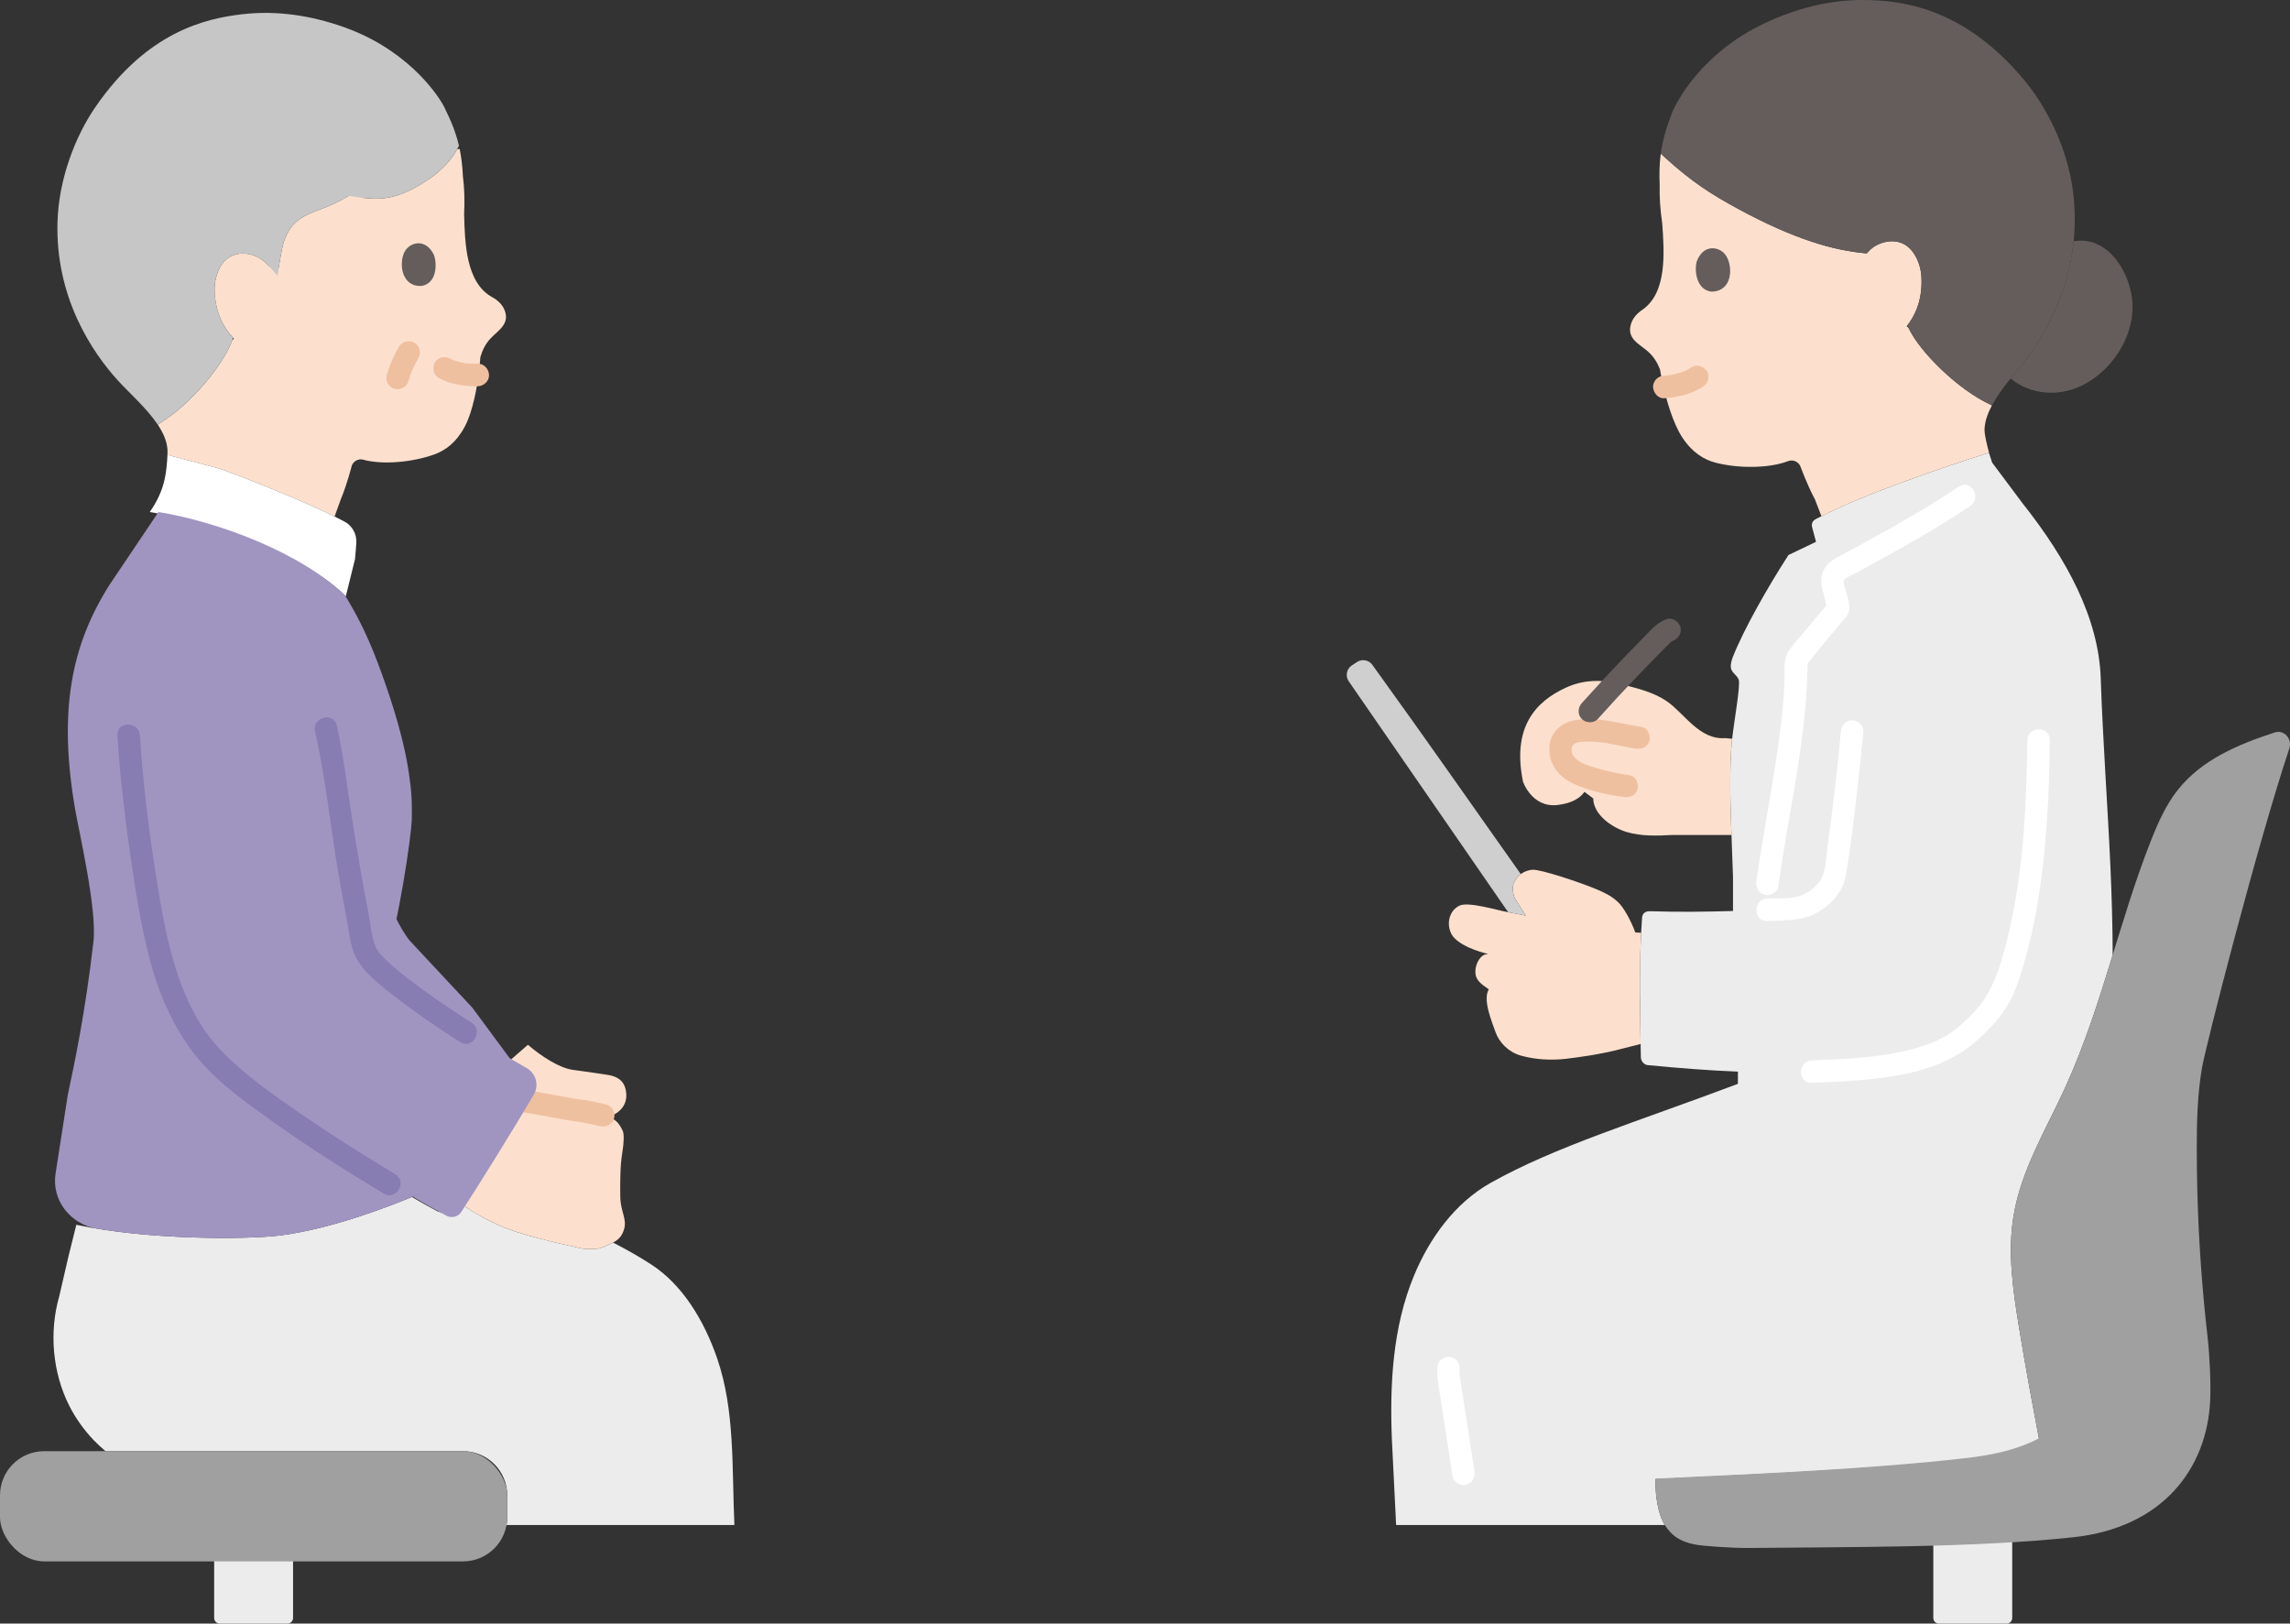
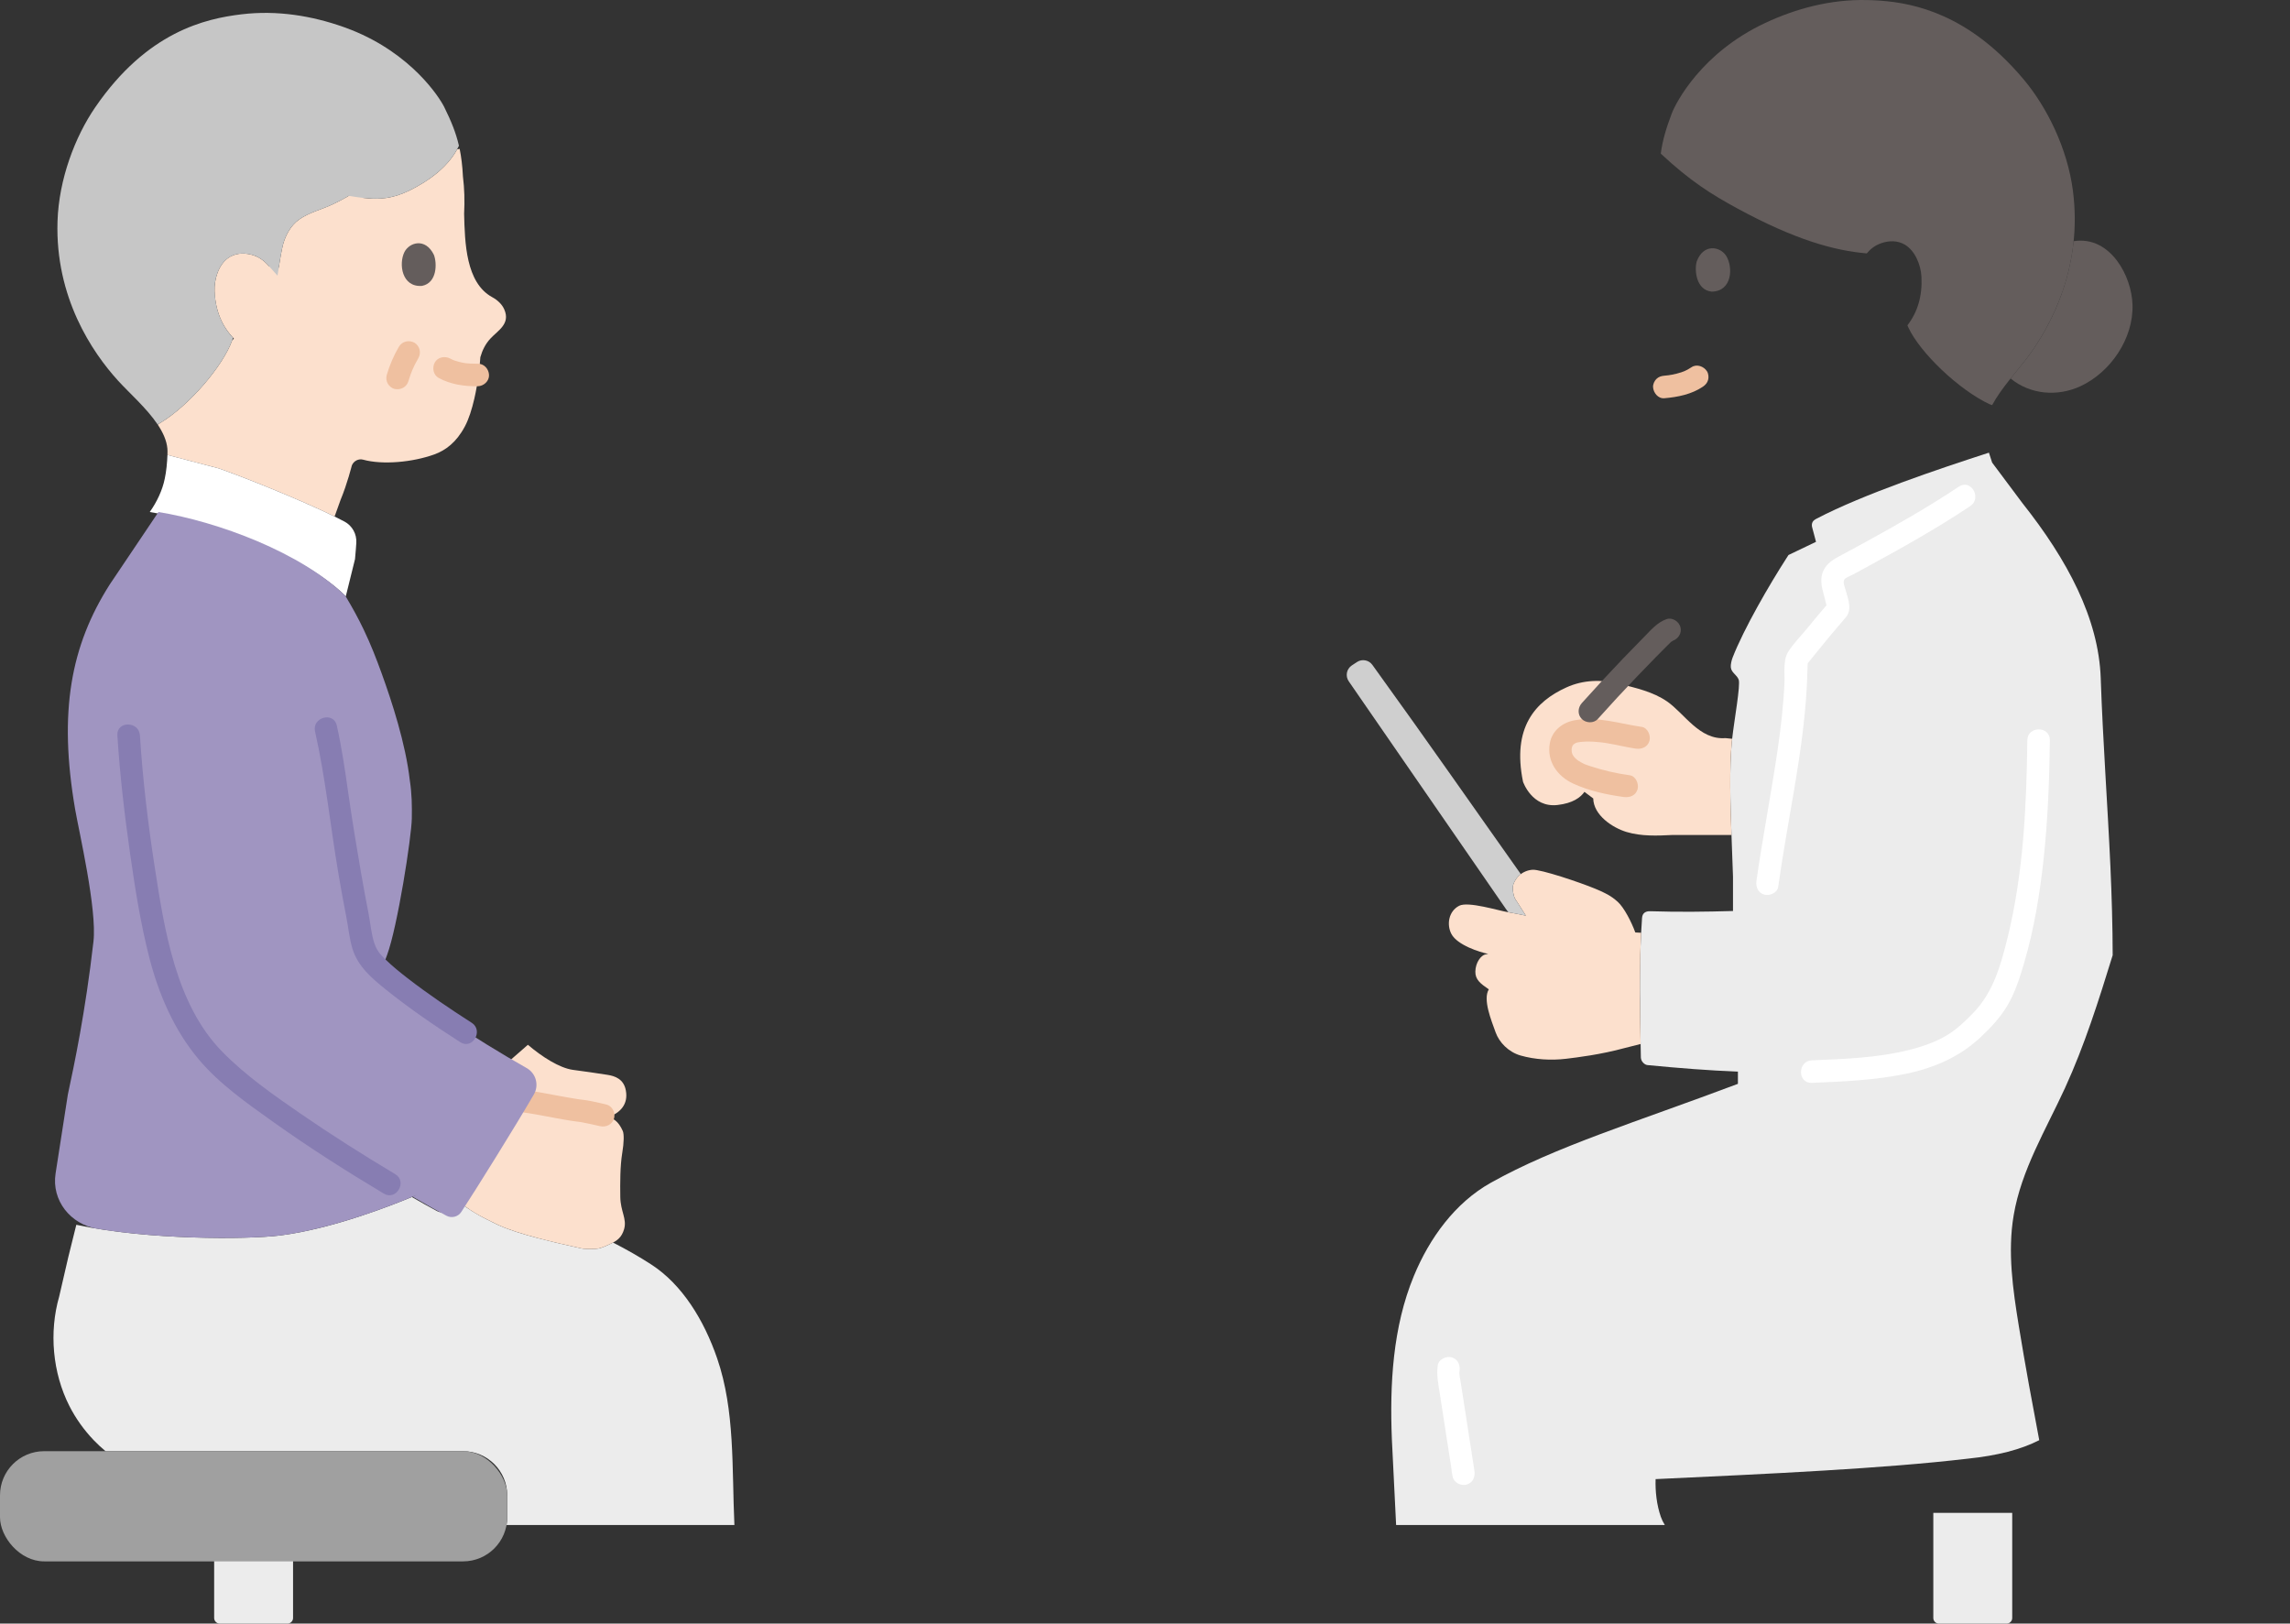
<svg xmlns="http://www.w3.org/2000/svg" id="b" width="406.334" height="288.1" viewBox="0 0 406.334 288.1">
  <rect x="0" y="0" width="406.334" height="288.1" fill="#333333" stroke="none" />
  <defs>
    <style>.d{fill:#fff;}.e{fill:#a095c1;}.f{fill:#a0a0a0;}.g{fill:#fce0cd;}.h{fill:#ececec;}.i{fill:#efc0a0;}.j{fill:#c6c6c6;}.k{fill:#645d5c;}.l{fill:#cfcfcf;}.m{fill:#877db2;}</style>
  </defs>
  <g id="c">
    <path class="h" d="M38,268.766v18.333c0,.552.448,1,1,1h12.001c.552,0,1-.448,1-1v-18.333" />
    <path class="g" d="M108.031,198.194c-.3-.11-.63-.2-1-.28-6.18-1.41-1.24-.15-9.63-1.78-1.62-.26-3.65-.62-5.47-.85.41-.68.78-1.32,1.12-1.9.96-1.65.38-3.76-1.29-4.69-.38-.21-.75-.43-1.14-.64l3.05-2.66c2.45,2.09,5.56,4.11,7.99,4.45,2.3.31,3.87.53,6.17.89,1.24.2,2.85.7,3.22,2.77.45,2.44-.98,3.94-3.02,4.69Z" />
    <path class="h" d="M130.311,270.604h-40.43c.08-.45.12-.91.12-1.38v-3.89c0-4.32-3.51-7.83-7.83-7.83H18.731c-.73-.6-1.43-1.25-2.1-1.95-1.73-1.81-3.2-3.86-4.33-6.09-2.98-5.88-3.61-13.08-1.8-19.4l1.62-7.01,1.42-5.72c12.54,2.7,30.19,2.64,36.19,1.89,9.41-1.19,20.22-5.51,23.34-6.82,1.74,1,3.26,1.85,4.46,2.49.92.5,2.07.21,2.64-.66.24-.36.52-.79.82-1.28,1.27.96,2.56,1.88,3.95,2.66,1.09.62,2.23,1.14,3.34,1.7,3.61,1.71,10.61,3.27,14.89,4.21.67.15,2.61.16,3.29-.04.68-.21,1.53-.6,2.03-.85.1-.05.19-.09.28-.15,2.38,1.22,4.64,2.5,6.78,3.89,5.49,3.55,9.37,9.87,11.71,16.69,3.17,9.24,2.59,19.32,3.05,29.54Z" />
    <path class="g" d="M62.441,82.564c-.05.13-.78,3.17-2.01,6.14l-1.06,2.95c-6.26-3.06-16.35-7.08-20.56-8.54l-9.1-2.39c.02-.48.01-.88-.01-1.13-.13-1.44-.79-2.86-1.71-4.25l.37-.25c5.14-3.05,11.24-10.18,12.84-14.72l.3-.29c-2.09-2.15-3.27-4.91-3.43-8.38-.09-2.11.69-4.67,2.37-5.9,1.14-.82,2.62-1.01,4.13-.62,1.36.35,2.29,1.08,3.14,2.03l1.74.3c.19-1.2.53-3.26.78-4.17.48-1.71,1.39-3.36,2.84-4.39,1.76-1.26,4.06-1.79,6.01-2.72,1.54-.74,3.49-1.74,4.75-2.9.28-.26.55-.51.8-.75l-.22,2.53c2.99.34,5.3.14,8.32-1.35,3.17-1.56,6.57-3.94,8.38-7.26l.45-.09c.29,1.45.49,3.03.58,4.91.01.03.01.06.01.09.25,2.02.32,4.2.2,6.53.13,5.12.3,12.22,4.97,14.78.93.51,1.74,1.23,2.16,2.19,1.11,2.56-1.09,3.69-2.45,5.15-.91.97-1.45,2.1-1.8,3.32-.09,1.66-.43,4.58-1.07,7.37-.42,1.83-.98,3.62-1.69,4.94-1.5,2.82-3.42,4.22-5.4,4.94-3.88,1.4-9.19,1.88-12.62.94-.82-.23-1.68.21-2.01.99Z" />
    <path class="d" d="M38.811,83.114c4.21,1.46,14.3,5.48,20.56,8.54.62.31,1.2.61,1.74.89,1.4.74,2.22,2.24,2.11,3.82-.05.75-.11,1.59-.23,2.85l-1.64,6.63c-.02-.03-.04-.07-.06-.1-7.9-7.72-24.12-13.15-34.72-14.89,1.24-1.74,2.25-3.85,2.66-5.9.28-1.23.44-3,.48-4.23l9.1,2.39Z" />
    <path class="j" d="M62.307,5.295c-.436-.173-.882-.341-1.338-.502-5.556-1.964-11.729-3.02-18.109-2.254-6.38.766-16.736,3.048-25.963,16.501-3.586,5.229-6.453,12.763-6.692,20.231-.433,13.513,6.176,23.258,10.725,28.259,1.99,2.187,5.097,4.896,7.035,7.787,5.22-2.903,11.592-10.282,13.233-14.938,0,0,.057-.163.152-.441-1.995-2.126-3.119-4.843-3.275-8.232-.097-2.112.684-4.676,2.371-5.897,1.133-.82,2.611-1.01,4.129-.624,1.356.345,2.286,1.077,3.137,2.025,0,0,.765.852,1.53,1.704l.146-.952c.159-1.039.554-3.579.844-4.62.478-1.713,1.392-3.361,2.841-4.392,1.763-1.254,4.055-1.783,6.007-2.715.868-.415,1.867-.916,2.798-1.482,4.342.718,7.043.889,10.855-.992,3.363-1.659,6.994-4.235,8.702-7.9-.551-2.378-1.405-4.417-2.595-6.834-.871-1.768-5.816-9.48-16.53-13.732Z" />
    <path class="g" d="M110.398,204.667c.007-.042.013-.083.02-.124.3-1.797.33-3.317.082-3.867-.793-1.755-1.68-2.359-3.468-2.766-6.184-1.404-1.243-.148-9.629-1.782-2.413-.381-5.755-.984-7.954-1.079h-1.618c-3.436,4.895-6.78,9.858-10.032,14.88-.075.116-.155.228-.238.336.928.732,1.542,1.216,1.542,1.216,1.874,1.478,3.757,2.962,5.837,4.133,1.09.614,2.227,1.138,3.346,1.695,3.608,1.714,10.602,3.274,14.882,4.216.677.149,2.61.161,3.289-.047.683-.209,1.531-.599,2.036-.846.986-.481,1.833-1.054,2.252-2.544.517-1.838-.643-3.12-.681-5.705-.037-2.538-.03-5.437.334-7.718Z" />
    <path class="i" d="M89.449,197.05c4.08.204,8.068,1.248,12.094,1.857.457.069.916.13,1.376.185.096.011.193.024.289.033.296.027-.667-.114-.157-.019,1.156.214,2.303.474,3.45.734,1.053.239,2.165-.322,2.46-1.397.277-1.007-.339-2.22-1.397-2.46-1.154-.262-2.309-.551-3.478-.739-.37-.06-.743-.103-1.116-.146-.056-.006-.314.001-.349-.042.084.106.586.087.223.029-.114-.018-.229-.034-.344-.052-4.34-.672-8.65-1.763-13.052-1.984-1.08-.054-2,.958-2,2,0,1.128.917,1.946,2,2h0Z" />
    <path class="e" d="M64.542,111.739c1.277,2.67,2.238,5.155,3.189,7.778,1.801,4.973,4.239,12.427,4.982,18.923.365,2.36.398,4.511.358,6.817-.057,3.26-2.523,19.183-4.398,24.23,0,0-.379,1.02-1.027,2.759,5.034,4.451,17.026,12.348,25.796,17.271,1.666.935,2.245,3.044,1.284,4.695-3.431,5.896-10.423,17.111-12.877,20.845-.573.871-1.717,1.16-2.64.664-1.509-.81-3.567-1.964-5.975-3.365,4.234-1.956-10.895,5.277-23.499,6.866-5.43.68-20.364.798-32.448-1.18-4.775-.782-8.168-5.03-7.425-9.811l2.177-14.004c1.142-5.335,3.1-14.552,4.545-27.159.654-5.708-2.582-19.578-3.249-23.448-2.993-17.375-.744-29.07,6.116-39.874l3.374-5.019s2.633-3.917,5.293-7.873c10.603,1.733,25.273,7.173,33.168,14.886,1.31,2.165,2.361,4.127,3.256,5.998Z" />
-     <path class="e" d="M92.501,190.56l-8.686-11.747c-3.663-3.92-7.325-7.84-10.988-11.76-.731-.782-2.169-3.133-2.743-4.576,0,0-12.306,2.806-12.25,2.361s10.056,21.722,10.111,21.278,18.5,6.444,18.5,6.444l6.056-2Z" />
    <path class="m" d="M20.826,130.482c.451,7.092,1.276,14.161,2.286,21.194.878,6.114,1.845,12.266,3.383,18.255,1.678,6.532,4.426,12.907,8.806,18.096,3.7,4.383,8.658,7.838,13.296,11.14,6.311,4.494,12.862,8.656,19.51,12.633,2.214,1.325,4.228-2.132,2.019-3.454-5.723-3.423-11.364-6.991-16.856-10.775-4.824-3.324-9.747-6.769-13.858-10.972-8.23-8.414-10.253-21.645-12.013-33.101-1.172-7.628-2.082-15.312-2.572-23.016-.162-2.556-4.164-2.575-4,0h0Z" />
    <path class="k" d="M76.989,45.218c.575,1.477.591,4.985-2.107,5.51-3.602.28-4.162-3.915-3.123-5.998.851-1.705,3.709-2.624,5.23.487Z" />
    <path class="i" d="M84.772,64.539c-.852.01-1.702-.027-2.547-.141l.532.071c-.909-.129-1.799-.347-2.647-.703l.478.202c-.243-.105-.481-.221-.714-.347-.919-.498-2.221-.258-2.736.718-.493.933-.265,2.204.718,2.736,2.116,1.147,4.536,1.492,6.917,1.463,1.046-.012,2.049-.911,2-2-.048-1.073-.879-2.013-2-2h0Z" />
    <path class="i" d="M70.786,61.519c-.926,1.576-1.658,3.284-2.169,5.038-.144.494-.057,1.1.202,1.541.243.415.718.811,1.195.919,1.07.244,2.147-.322,2.46-1.397.217-.744.475-1.475.775-2.189l-.202.478c.346-.816.744-1.607,1.193-2.371.263-.447.339-1.042.202-1.541-.128-.464-.486-.967-.919-1.195-.961-.507-2.17-.246-2.736.718h0Z" />
    <rect class="f" x="0" y="257.505" width="90.001" height="19.556" rx="7.833" ry="7.833" />
    <path class="m" d="M83.691,181.484c-3.882-2.495-7.727-5.079-11.376-7.908-1.353-1.048-2.693-2.133-3.922-3.326-.372-.361-.742-.732-1.069-1.135.262.323-.07-.098-.099-.142-.116-.173-.229-.347-.333-.528-.186-.324-.323-.641-.444-.993-.579-1.684-.701-3.543-1.039-5.284-.476-2.455-.94-4.911-1.364-7.376-.814-4.73-1.596-9.474-2.271-14.226-.565-3.977-1.133-7.913-2.018-11.837-.566-2.51-4.423-1.448-3.857,1.063,1.881,8.344,2.733,16.919,4.167,25.348.433,2.545.893,5.084,1.392,7.617.366,1.858.53,3.809,1.089,5.621.97,3.141,3.457,5.236,5.93,7.226,4.198,3.378,8.666,6.421,13.196,9.332,2.172,1.396,4.18-2.065,2.019-3.454h0Z" />
    <path class="h" d="M357.045,268.451c0,4.222,0,13.722,0,18.655,0,.552-.448.993-1,.993h-12.001c-.552,0-1-.441-1-.993,0-4.933,0-14.433,0-18.655" />
    <path class="k" d="M375.702,46.343c-1.804-2.439-4.452-4.073-7.755-3.545-.938,9.227-5.024,16.369-8.164,20.58-.848,1.137-1.937,2.417-3.026,3.779,3.497,2.889,8.34,3.237,12.337,1.404,5.401-2.477,9.49-8.499,9.296-14.496-.083-2.552-1.028-5.478-2.688-7.723Z" />
    <path class="h" d="M316.982,99.052c.126-.196.249-.385.369-.568l4.88-2.34c-.23-.92-.33-1.25-.68-2.56-.09-.31-.08-.66.07-.95.16-.3.47-.47.77-.63,8.22-4.3,21.69-8.82,30.52-11.68.21.64.4,1.27.57,1.76l5.41,7.24c7.93,10,13.5,20.42,13.86,31.04.38,11.17,1.21,22.24,1.72,33.44.23,5.2.39,10.42.4,15.69-2.47,8-4.98,15.98-8.46,23.57-3.4,7.41-7.76,14.55-9.11,22.6-1.1,6.49-.14,13.15.92,19.66.57,3.48,1.17,6.97,1.8,10.45.49,2.71,1.17,6.37,1.82,9.78-3.3,1.68-7.4,2.73-12.66,3.28-7.69.9-16.39,1.56-25.53,2.11-9.701.59-19.892,1.05-29.882,1.52-.079,2.128.191,4.586.924,6.68.18.514.421,1.003.709,1.46-15.892,0-31.785,0-47.677,0l-.753-15.2c-.39-9.74.14-19.9,3.91-29.01,2.78-6.72,7.31-12.97,13.65-16.52,11.44-6.42,25.75-10.74,43.84-17.55v-2.17c-5.16-.2-10.37-.61-16.05-1.16-.48-.04-1.16-.62-1.17-1.37-.01-.55-.02-1.09-.03-1.63-.12-7.06-.27-13.5.08-20.48.05-.86.1-1.74.16-2.62.06-.95.73-1.22,1.43-1.2,5.14.16,9.84.1,14.71-.04v-6.08c-.07-2.36-.18-4.87-.27-7.41-.22-5.83-.37-11.8.05-16.46.02-.19.04-.39.07-.61.37-3.31,1.5-9.52,1.16-10.48-.31-.87-1.31-1.24-1.4-2.21-.05-.47.14-1.25.3-1.67,1.995-5.168,6.628-13.114,9.571-17.682Z" />
-     <path class="g" d="M352.131,76.404c.01.7.38,2.39.8,3.91l-.02.01c-8.55,2.77-21.45,7.1-29.72,11.28l-1.15-2.99c-1.53-2.87-2.56-5.86-2.63-5.98-.41-.77-1.32-1.12-2.13-.81-3.36,1.29-8.76,1.33-12.81.29-2.07-.52-4.14-1.75-5.94-4.45-.84-1.26-1.58-3-2.19-4.81-.91-2.75-1.54-5.65-1.8-7.33-.47-1.19-1.13-2.28-2.14-3.16-1.52-1.34-3.85-2.27-2.98-4.95.33-1.02,1.08-1.82,1.97-2.43,4.45-3.03,3.92-10.21,3.55-15.39-.36-2.41-.5-4.66-.45-6.78-.08-1.86-.04-3.44.12-4.9.02-.22.05-.44.08-.65l.82.76c4.84,4.39,8.39,6.59,12.86,9.02,10.05,5.45,17.03,7.42,22.86,7.92.66-.78,1.43-1.4,2.51-1.79,1.49-.54,3-.49,4.23.22,1.82,1.07,2.86,3.58,2.97,5.72.18,3.51-.73,6.41-2.63,8.78l.33.27c2.06,4.42,8.91,11.01,14.4,13.57l.4.22c-.8,1.49-1.32,3-1.31,4.45Z" />
    <path class="g" d="M306.161,130.974l1.19.12c-.03.22-.05.42-.07.61-.42,4.66-.27,10.63-.05,16.46h-10.47c-2.73.14-5.52.25-8.14-.53-2.52-.76-5.86-2.99-5.92-5.95,0,0-.72-.55-1.56-1.17-.69.99-2.06,2.02-4.78,2.33-4.54.52-6.12-4.13-6.12-4.13-1.96-9.58,2.12-14.21,7.71-16.74,2.97-1.35,6.23-1.43,9.33-.65,2.98.74,6.03,1.43,8.5,3.13,3.09,2.12,5.76,6.89,10.38,6.52Z" />
    <path class="k" d="M355.034,9.799C345.805,1.127,336.953.134,331.271.009c-6.509-.144-12.628,1.529-18.037,4.056-11.334,5.296-15.882,14.166-16.615,16.111-.954,2.533-1.61,4.657-1.935,7.083,5.265,4.905,8.967,7.223,13.689,9.784,10.056,5.453,17.038,7.432,22.864,7.919.655-.778,1.428-1.396,2.507-1.786,1.492-.539,3.001-.493,4.224.222,1.821,1.065,2.861,3.573,2.971,5.712.176,3.433-.689,6.282-2.492,8.623.125.277.196.43.196.43,2.061,4.42,8.91,11.006,14.397,13.571l.442.15c1.668-3.093,4.517-6.115,6.301-8.506,4.094-5.49,9.798-15.967,8.031-29.549-.977-7.506-4.609-14.82-8.74-19.739-1.349-1.607-2.699-3.03-4.041-4.291Z" />
    <path class="d" d="M347.578,86.351c-5.373,3.589-10.953,6.761-16.617,9.859-1.273.697-2.548,1.391-3.825,2.081-1.242.671-2.571,1.274-3.349,2.518-1.477,2.361.141,4.819.38,7.243l.586-1.414c-1.396,1.589-2.747,3.216-4.085,4.855-1.12,1.373-2.5,2.743-3.427,4.255-.879,1.432-.536,3.783-.608,5.377-.355,7.885-1.791,15.717-3.092,23.488-.651,3.888-1.333,7.773-1.874,11.678-.148,1.069.259,2.148,1.397,2.46.935.257,2.311-.32,2.46-1.397,1.628-11.753,4.393-23.413,5.061-35.285.056-.987.089-1.974.118-2.961.009-.307.016-.614.03-.921.007-.146.017-.293.023-.439.015-.356.211-.426-.011-.026.207-.375-.109-.096-.067.067l-.079.111c.142-.176.284-.352.426-.528.23-.284.459-.569.689-.854.951-1.177,1.903-2.354,2.867-3.52.983-1.19,2.02-2.338,2.999-3.532,1.066-1.3.353-3.171-.055-4.63-.162-.579-.608-1.593-.234-2.042.3-.36.961-.563,1.374-.785.788-.425,1.575-.852,2.362-1.28,6.321-3.44,12.578-6.923,18.568-10.924,2.13-1.423.13-4.889-2.019-3.454h0Z" />
-     <path class="f" d="M389.9,211.716c.232,8.546.838,17.082,1.814,25.575.351,3.057.598,8.083.46,11.158-.54,12.11-8.395,22.641-24.345,24.335-17.772,1.9-39.932,1.696-57.64,1.9-3.335,0-8.072-.372-9.184-.576-1.721-.316-3.326-.866-4.568-2.171-.752-.791-1.377-1.739-1.745-2.793-.743-2.123-1.01-4.62-.921-6.769,19.266-.885,39.042-1.804,54.716-3.606,5.578-.593,9.871-1.721,13.301-3.541-.645-3.312-1.299-6.829-1.767-9.451-.635-3.485-1.235-6.97-1.801-10.455-1.061-6.508-2.018-13.163-.922-19.662,1.349-8.042,5.707-15.188,9.109-22.592,6.473-14.115,9.57-29.544,15.287-43.983,1.244-3.143,2.636-6.277,4.733-8.92,4.212-5.338,10.674-8.07,17.21-10.2,1.636-.533,3.143,1.137,2.574,2.852-5.75,17.306-14.866,52.903-15.524,56.833-.783,4.679-.898,9.443-.896,14.188,0,2.627.037,5.253.109,7.879Z" />
    <path class="i" d="M291.288,128.983c-3.941-.577-7.859-1.91-11.881-1.177-2.191.4-4.039,1.867-4.42,4.136-.532,3.171,1.342,5.797,4.162,7.105,2.764,1.281,5.959,1.97,8.964,2.378,1.069.145,2.147-.257,2.46-1.397.256-.932-.32-2.314-1.397-2.46-2.407-.327-4.826-.895-7.132-1.657-.213-.07-.425-.143-.635-.222-.11-.041-.221-.081-.328-.128.234.102-.08-.045-.103-.057-.293-.156-.585-.303-.865-.483-.105-.068-.207-.139-.309-.211.318.227-.116-.109-.148-.139-.083-.077-.165-.157-.243-.24-.002-.002-.345-.418-.163-.176.179.238-.113-.188-.117-.194-.052-.087-.094-.193-.151-.276.19.274.064.196.021.049-.029-.099-.064-.196-.09-.296-.006-.025-.089-.519-.049-.194.037.301.002-.227.003-.291.002-.138.01-.275.026-.412-.012.099-.09.377.015.023.03-.099.257-.672.09-.355-.212.401.14-.23.16-.222.176.066-.357.352-.116.163.012-.009.211-.227.224-.217.071.056-.461.273-.11.09.063-.033.121-.078.183-.113.079-.046.164-.083.243-.128.241-.138-.136.025-.166.067.147-.212.94-.258,1.178-.308.135-.028.343.002-.143.017.088-.003.178-.021.267-.027.23-.015.46-.033.69-.04.436-.013.872-.003,1.307.02.452.024.904.065,1.354.115.126.014.252.034.379.045.319.028-.499-.075-.002,0,.25.038.5.074.75.115,1.683.273,3.339.706,5.025.953,1.067.156,2.149-.265,2.46-1.397.259-.941-.321-2.303-1.397-2.46h0Z" />
    <path class="k" d="M283.505,127.586c2.25-2.512,4.538-4.991,6.866-7.431,1.148-1.204,2.305-2.398,3.472-3.583.583-.593,1.169-1.183,1.757-1.771.265-.265.542-.521.801-.792.029-.031.248-.227.092-.105.033-.026.508-.264.278-.184,1.02-.355,1.697-1.369,1.397-2.46-.272-.99-1.436-1.754-2.46-1.397-1.664.58-2.804,1.971-4.011,3.19-1.268,1.28-2.525,2.571-3.771,3.873-2.46,2.57-4.875,5.182-7.249,7.832-.72.804-.793,2.035,0,2.828.733.733,2.105.808,2.828,0h0Z" />
    <path class="g" d="M291.052,169.477c.035-1.306.085-2.624.153-3.962l-1.041-.057c-.682-1.873-1.988-4.416-3.117-5.435-1.196-1.079-2.244-1.597-3.977-2.316-2.822-1.169-9.68-3.461-11.133-3.372-.866.053-1.716.415-2.361.994-.585.525-1.216,1.537-1.155,2.356.066.898.201,1.586.679,2.21,0,0,.766,1.2,1.648,2.582-1.13-.236-2.208-.462-3.115-.605-1.745-.276-7.12-1.976-8.726-1.146-1.878.97-2.248,3.353-1.366,5.013,1.043,1.965,5.035,3.239,6.524,3.522-.29.054-.47.088-.47.088-.82.155-1.781,1.455-1.811,3.055-.027,1.423.909,2.139,2.389,3.152-1.106,1.783.463,5.545,1.209,7.636.618,1.733,2.255,3.488,4.442,4.108,2.555.725,5.407.891,8.069.572,1.915-.23,6.14-.743,10.346-1.894l2.869-.724c-.096-5.428-.195-10.508-.054-15.779Z" />
    <path class="l" d="M267.639,161.875c.905.144,1.981.368,3.108.604-.882-1.382-1.648-2.582-1.648-2.582-.479-.624-.613-1.312-.679-2.21-.06-.819.57-1.831,1.155-2.356.087-.078.187-.142.281-.212-8.301-11.706-15.895-22.666-26.345-37.14-.629-.872-1.837-1.095-2.734-.503l-.912.601c-.94.619-1.187,1.89-.547,2.816l27.87,40.373.452.609Z" />
    <path class="d" d="M321.495,192.15c5.562-.227,11.271-.478,16.735-1.62,5.016-1.048,9.51-3.002,13.261-6.531,1.716-1.615,3.332-3.333,4.568-5.352,1.495-2.442,2.36-5.239,3.156-7.972,1.729-5.937,2.729-12.071,3.395-18.211.761-7.009,1.028-14.062,1.116-21.108.032-2.575-3.968-2.576-4,0-.146,11.695-.691,23.55-3.486,34.953-1.208,4.928-2.563,9.824-6.204,13.529-1.529,1.556-3.098,3.056-5.018,4.12-1.994,1.105-4.168,1.829-6.374,2.378-5.56,1.382-11.451,1.583-17.15,1.815-2.565.105-2.578,4.105,0,4h0Z" />
-     <path class="d" d="M326.643,129.824c-.621,6.791-1.421,13.575-2.36,20.329-.259,1.863-.233,4.53-1.32,6.146-.798,1.187-2.141,2.134-3.465,2.644-1.663.641-3.933.41-5.902.487-2.566.1-2.578,4.1,0,4,3.42-.133,6.642.04,9.594-1.942,2.196-1.475,3.844-3.483,4.319-6.122.926-5.14,1.471-10.369,2.075-15.555.387-3.325.754-6.653,1.059-9.987.099-1.077-.99-2-2-2-1.164,0-1.901.92-2,2h0Z" />
    <path class="k" d="M301.062,46.402c-.434,1.546-.105,5.084,2.667,5.349,3.66-.072,3.811-4.358,2.558-6.355-1.026-1.635-3.999-2.281-5.225,1.006Z" />
    <path class="i" d="M295.315,70.667c2.382-.204,4.835-.693,6.849-2.055.434-.294.777-.678.919-1.195.132-.479.072-1.116-.202-1.541-.556-.862-1.809-1.344-2.736-.718-.472.319-.972.586-1.495.81l.478-.202c-1.065.445-2.19.705-3.331.862l.532-.071c-.337.045-.675.081-1.014.11-.539.046-1.02.192-1.414.586-.347.347-.608.916-.586,1.414.045,1.007.884,2.096,2,2h0Z" />
    <path class="d" d="M255.117,242.253c-.257,1.713.096,3.345.359,5.04.257,1.659.514,3.318.772,4.977.505,3.256,1.01,6.513,1.514,9.769l3.857-1.063c-.054-.277-.107-.553-.161-.83-.206-1.061-1.477-1.667-2.46-1.397-1.109.305-1.603,1.396-1.397,2.46.054.277.107.553.161.83.206,1.061,1.477,1.667,2.46,1.397,1.14-.313,1.563-1.389,1.397-2.46-.467-3.011-.933-6.021-1.4-9.032-.229-1.475-.457-2.949-.686-4.424-.114-.737-.229-1.475-.343-2.212-.094-.608-.309-1.372-.216-1.992.16-1.067-.267-2.15-1.397-2.46-.944-.259-2.299.322-2.46,1.397h0Z" />
  </g>
</svg>